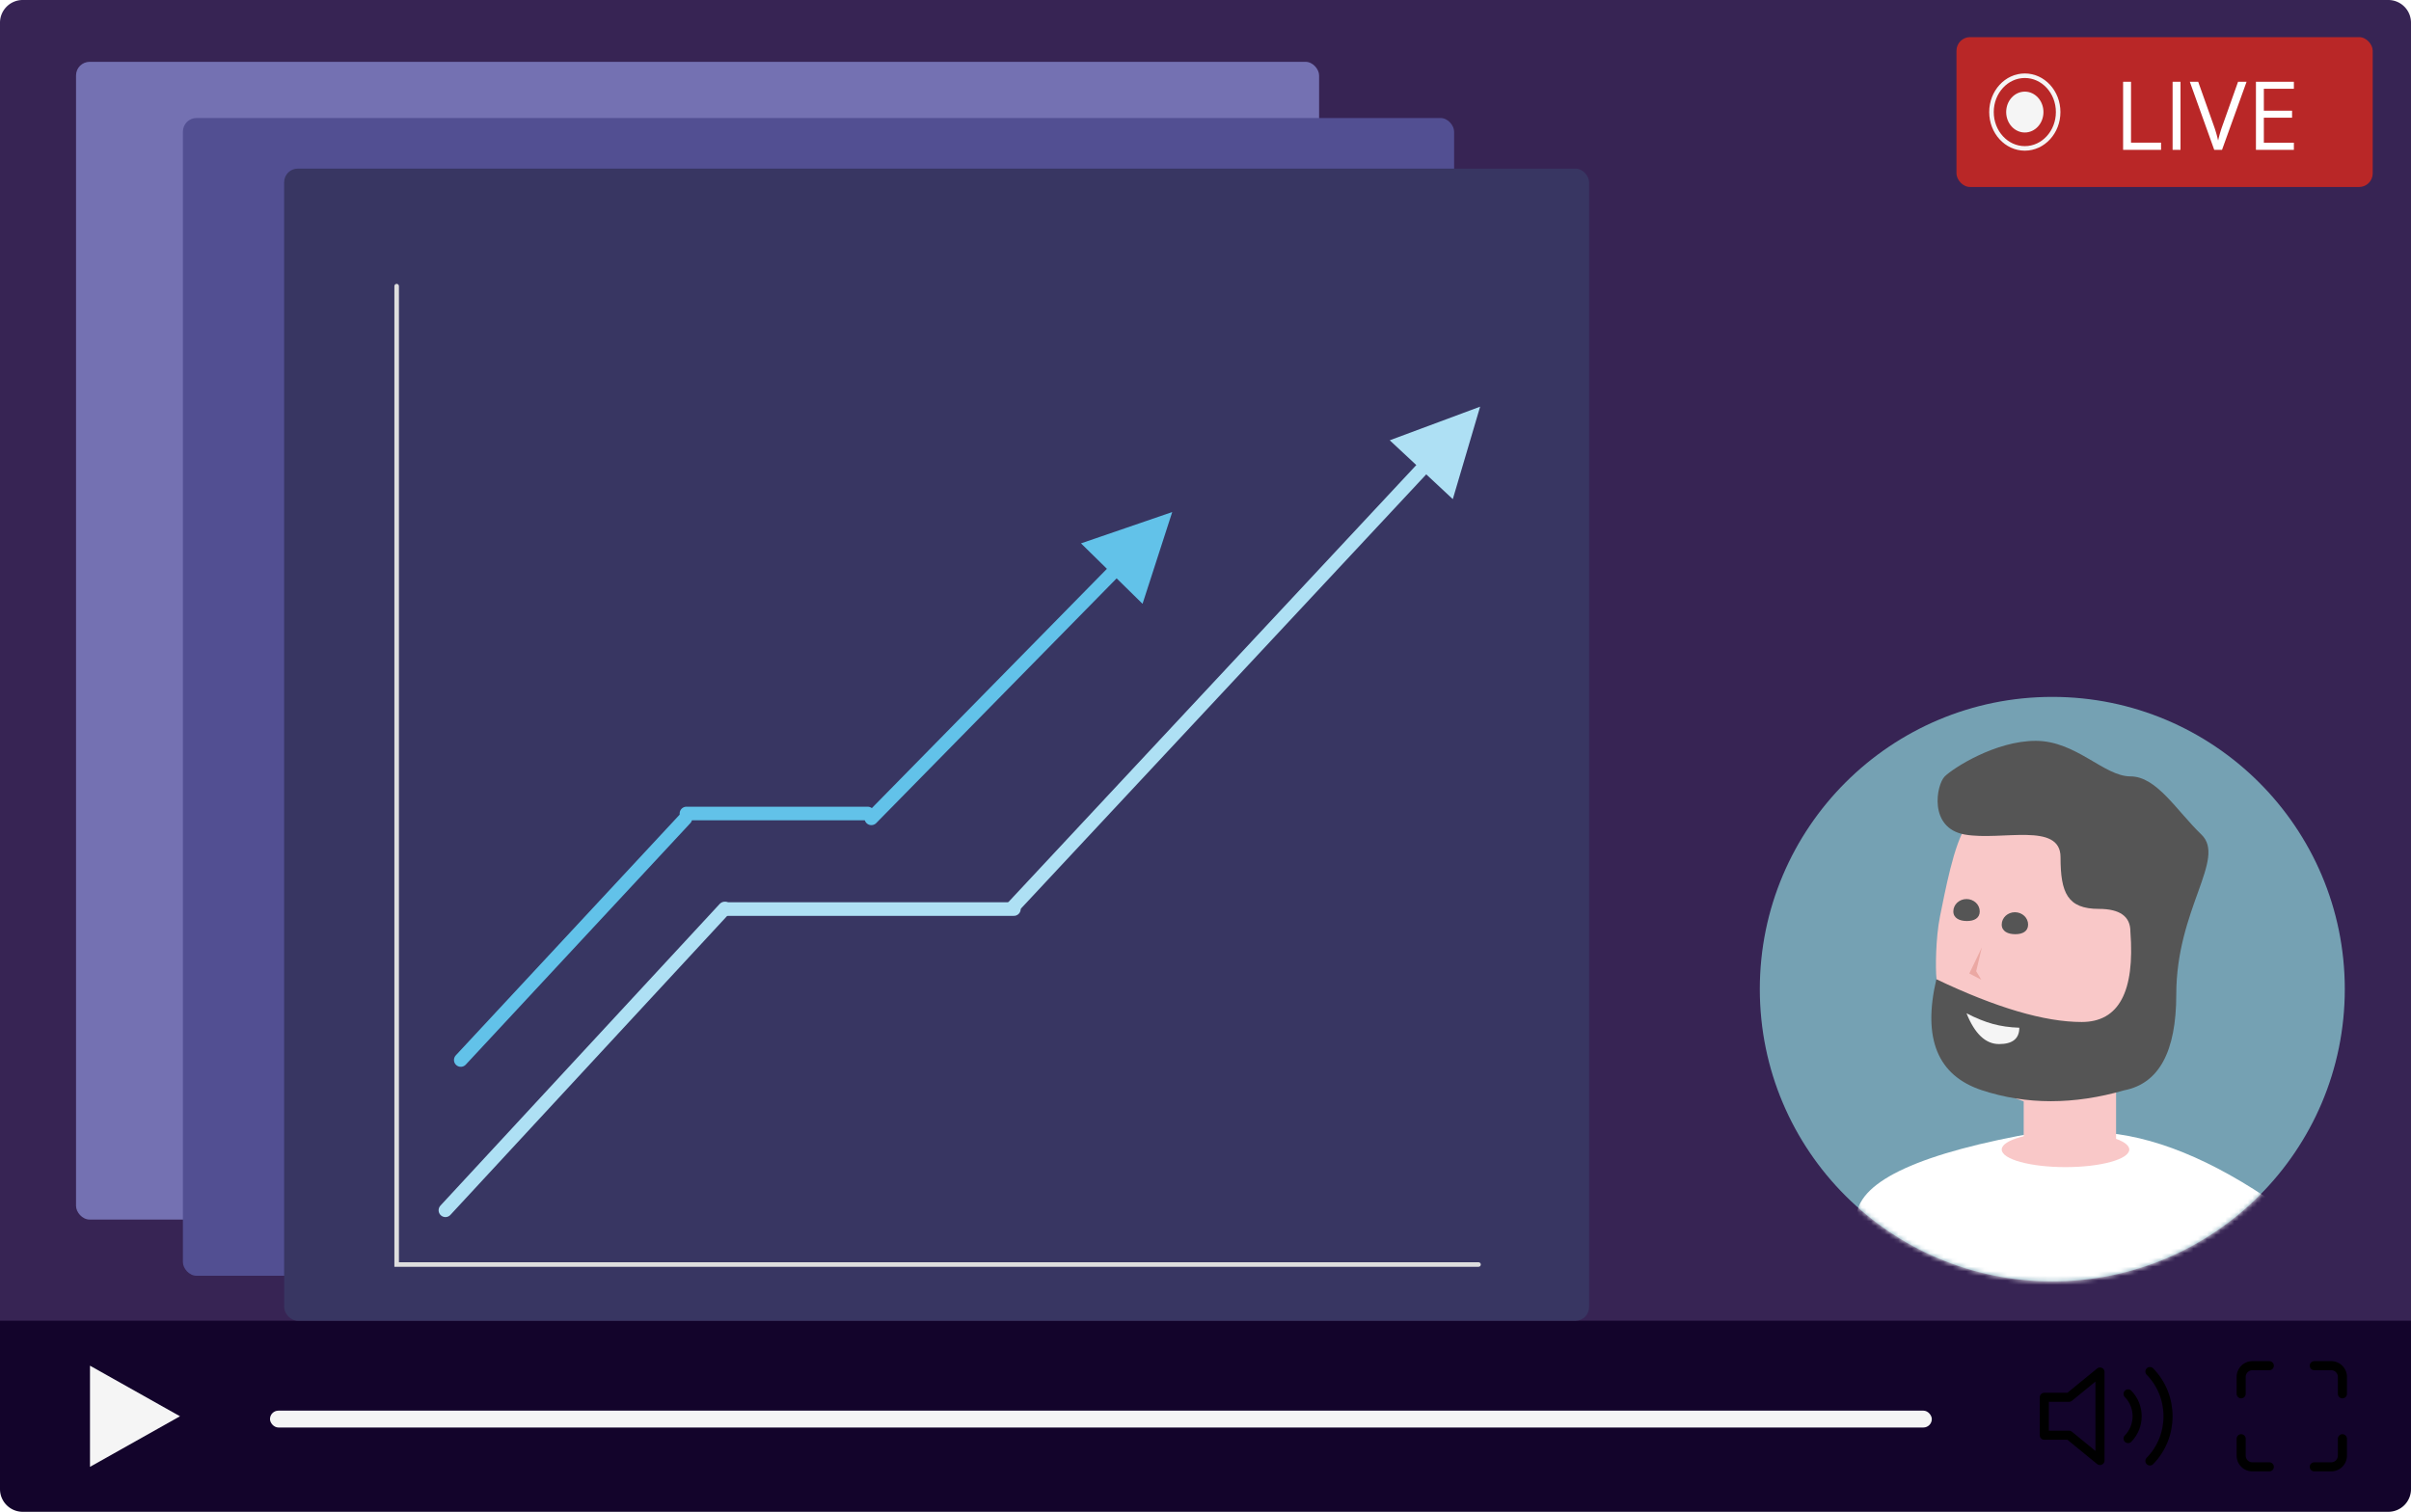
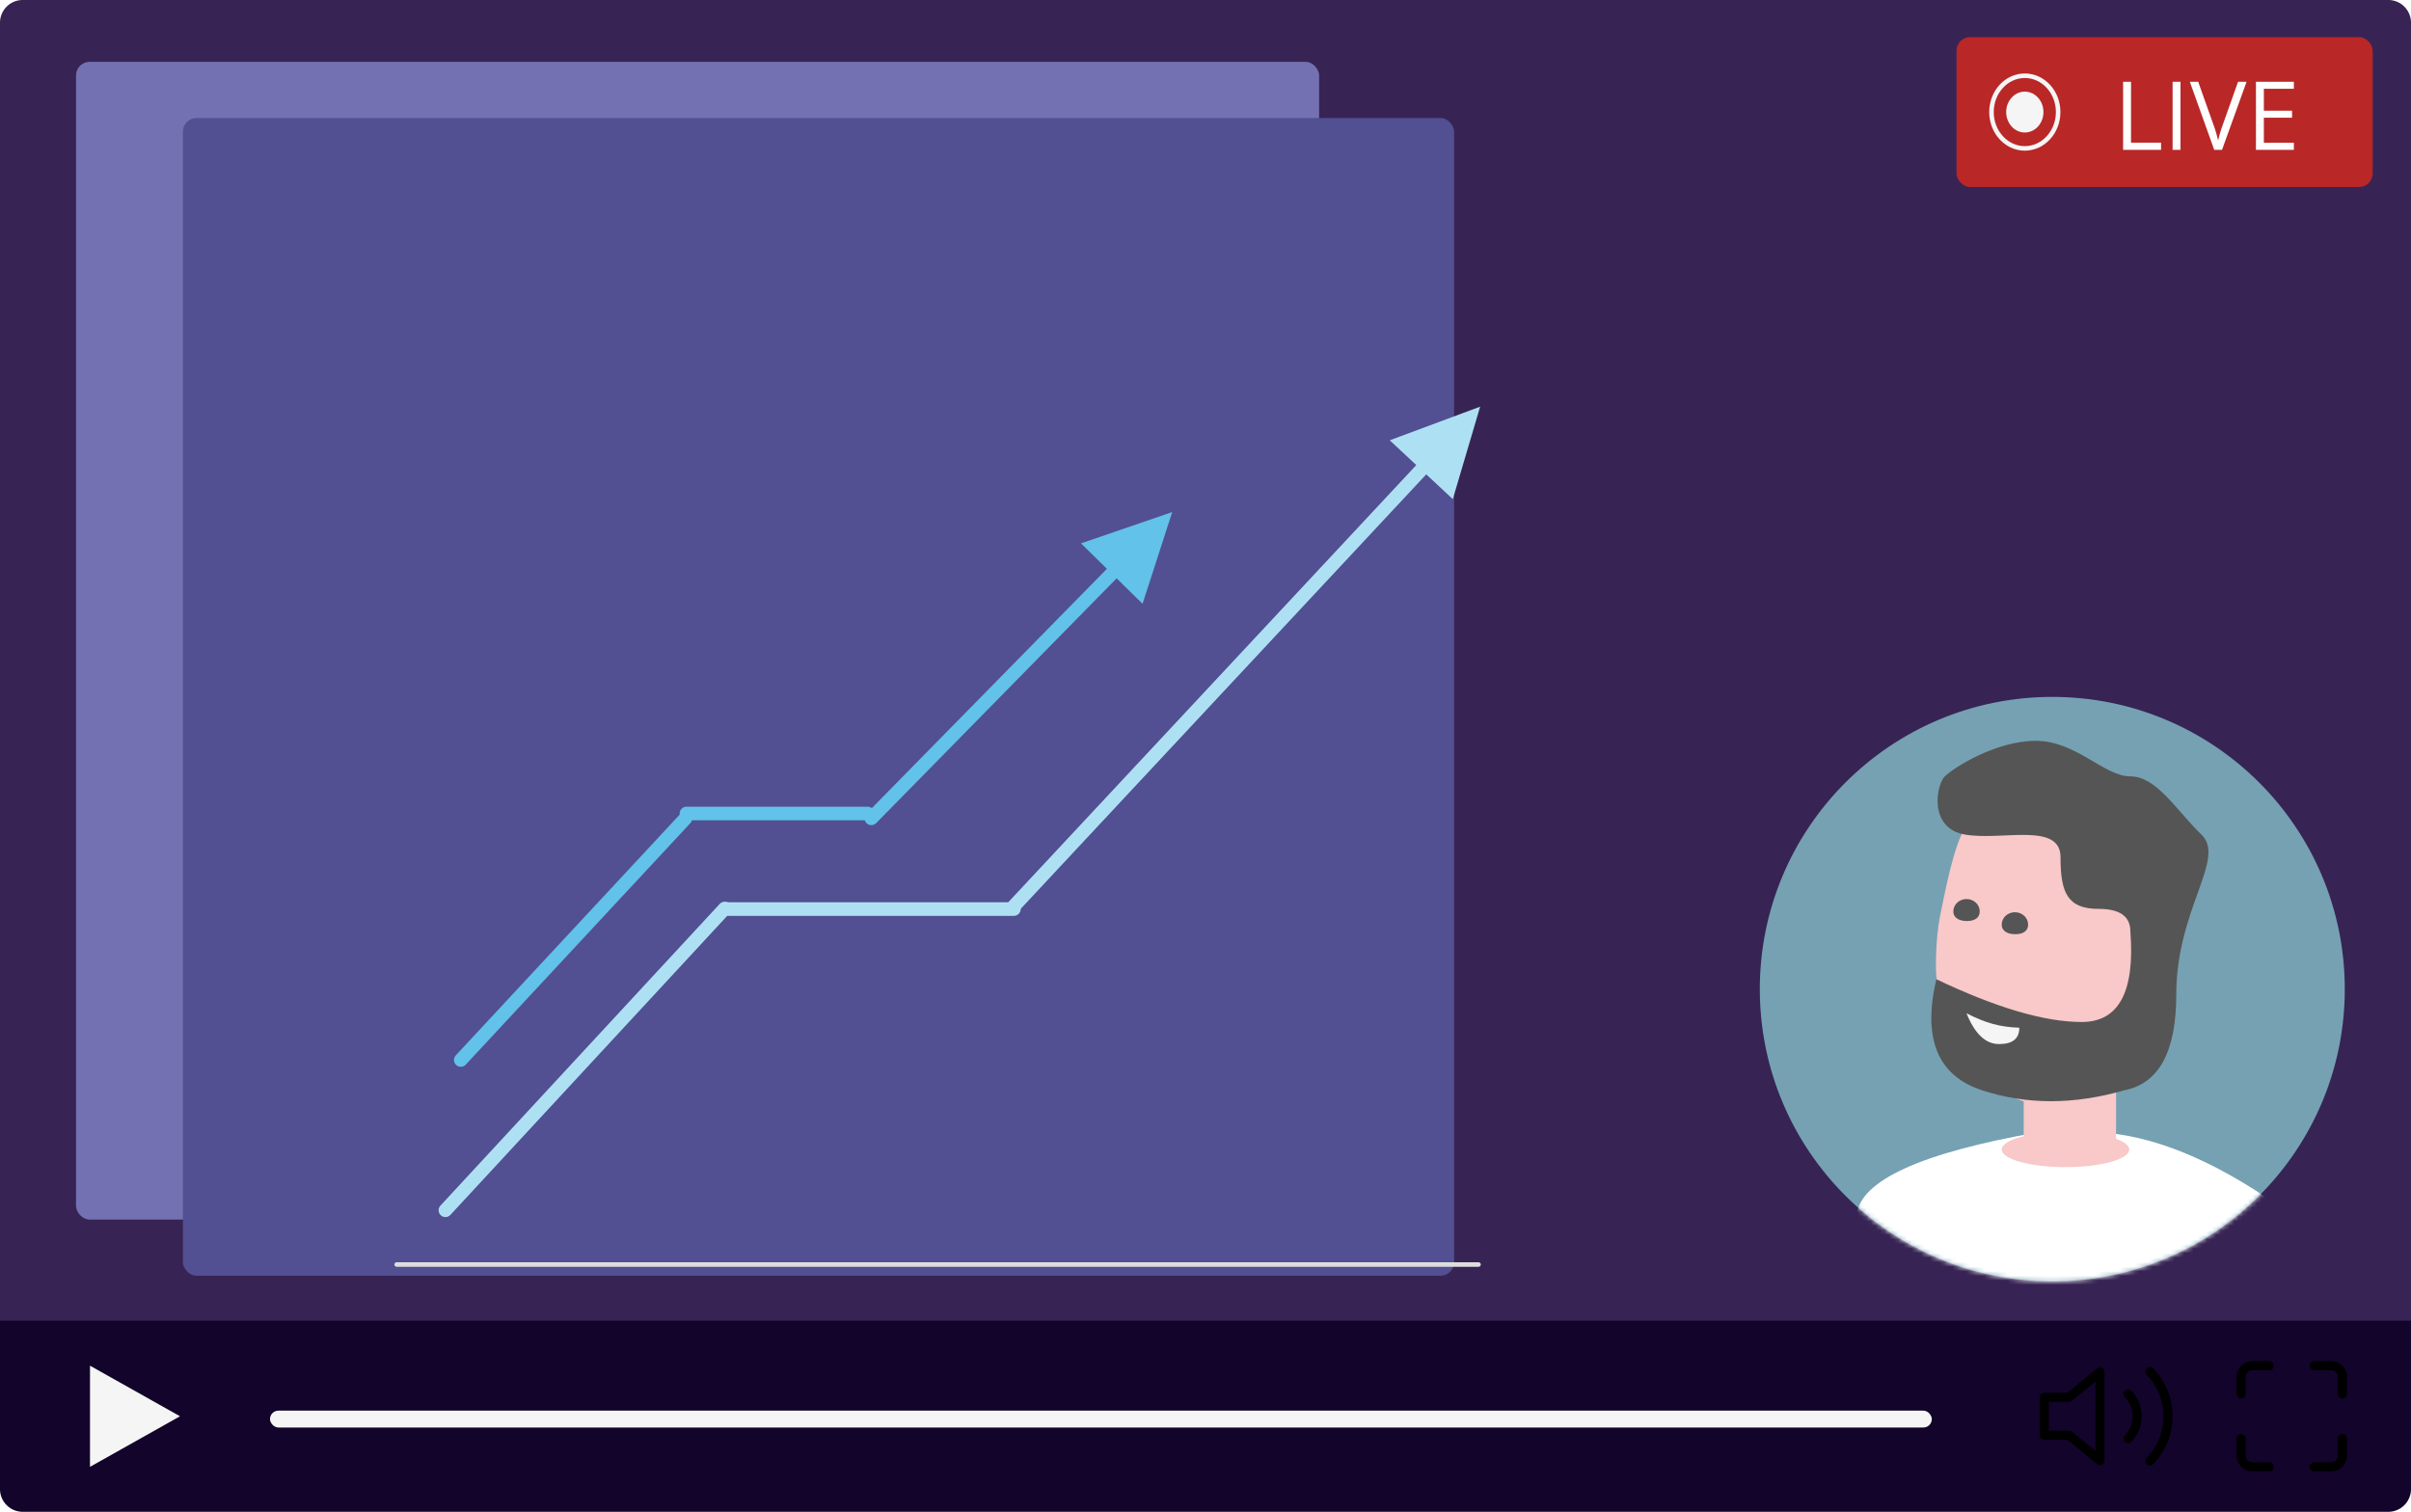
<svg xmlns="http://www.w3.org/2000/svg" xmlns:xlink="http://www.w3.org/1999/xlink" width="531" height="333">
  <defs>
    <filter id="a">
      <feColorMatrix in="SourceGraphic" values="0 0 0 0 0.961 0 0 0 0 0.961 0 0 0 0 0.961 0 0 0 1 0" />
    </filter>
    <filter id="b">
      <feColorMatrix in="SourceGraphic" values="0 0 0 0 0.961 0 0 0 0 0.961 0 0 0 0 0.961 0 0 0 1 0" />
    </filter>
    <ellipse id="c" cx="64.418" cy="64.372" rx="64.418" ry="64.372" />
  </defs>
  <g fill="none" fill-rule="evenodd">
    <path d="M5 0h521a5 5 0 0 1 5 5v295.814H0V5a5 5 0 0 1 5-5Z" fill="#372454" />
    <path d="M0 290.91h531V328a5 5 0 0 1-5 5H5a5 5 0 0 1-5-5v-37.09Z" fill="#13042B" />
    <path fill="#F5F5F5" d="M39.642 311.955 19.82 323.097v-22.283z" />
    <rect fill="#F5F5F5" x="59.463" y="310.717" width="366" height="3.714" rx="1.857" />
    <g filter="url(#a)" transform="translate(493.597 300.814)" stroke-linecap="round" stroke-linejoin="round">
      <path d="M6.194 0H2.478A2.477 2.477 0 0 0 0 2.476V6.19m22.299 0V2.476A2.477 2.477 0 0 0 19.82 0h-3.717m0 22.283h3.717a2.477 2.477 0 0 0 2.478-2.476v-3.714M0 16.093v3.714a2.477 2.477 0 0 0 2.478 2.476h3.716" stroke="#000" stroke-width="2" />
    </g>
    <g transform="translate(430.896 7.428)">
      <rect fill="#B92727" y=".75" width="91.672" height="33.011" rx="3" />
      <ellipse fill="#F5F5F5" cx="15.051" cy="17.256" rx="4.105" ry="4.502" />
      <ellipse stroke="#F5F5F5" cx="15.051" cy="17.256" rx="7.341" ry="8.003" />
      <path d="M45.056 25.572v-1.579h-6.614V10.581h-1.743v14.991h8.357Zm4.286 0v-14.99h-1.743v14.99h1.743Zm9.146 0 5.404-14.99h-1.876L58.59 20.22a27.134 27.134 0 0 0-.964 3.312 27.207 27.207 0 0 0-.943-3.25l-3.446-9.7h-1.845l5.373 14.99h1.722Zm15.822 0v-1.558h-6.614v-5.517h6.214V16.96h-6.214v-4.83h6.614v-1.548h-8.357v14.991h8.357Z" fill="#FFF" fill-rule="nonzero" />
    </g>
    <g filter="url(#b)" transform="translate(450.239 300.814)" stroke-linecap="round" stroke-linejoin="round">
      <path d="m12.264 1.393-6.813 5.57H0v8.356h5.45l6.814 5.57zm10.997-.098c5.32 5.438 5.32 14.254 0 19.692m-4.81-14.776c2.66 2.72 2.66 7.127 0 9.846" stroke="#000" stroke-width="2" />
    </g>
    <rect fill="#7471B2" x="16.746" y="13.617" width="273.776" height="255.011" rx="3" />
    <rect fill="#524F92" x="40.284" y="25.996" width="279.97" height="255.011" rx="3" />
-     <rect fill="#383662" x="62.582" y="37.138" width="287.403" height="253.773" rx="3" />
    <g transform="translate(387.582 153.502)">
      <mask id="d" fill="#fff">
        <use xlink:href="#c" />
      </mask>
      <use fill="#75A1B3" xlink:href="#c" />
      <path d="M111.4 110.15c-14.348-9.545-27.413-14.318-39.194-14.318H61.654c-26.168 4.567-39.615 10.698-40.343 18.392 10.64 12.26 25.042 18.391 43.21 18.391 18.167 0 33.794-7.488 46.878-22.464Z" fill="#FFF" mask="url(#d)" />
      <path fill="#F9C8C8" mask="url(#d)" d="M58.121 80.344h20.342v17.424H58.121z" />
      <path d="M64.3 90.024c14.777 0 26.757-15.819 26.757-35.332 0-19.513-11.98-35.332-26.758-35.332-7.498 0-13.972 2.59-18.83 9.151-2.706 3.654-4.73 14.717-5.767 19.75-1.012 4.911-1.012 11.9-.794 13.714.23 1.924-.456 2.085 0 3.893 3.541 14.036 13.571 24.156 25.391 24.156Z" fill="#F9C8C8" mask="url(#d)" />
      <path d="M81.615 51.679C82.632 64.966 79.057 71.61 70.89 71.61s-18.836-3.14-32.008-9.418c-3.074 13.094.277 21.246 10.053 24.456 9.777 3.21 20.226 3.21 31.348 0 7.624-1.483 11.436-8.512 11.436-21.088 0-18.864 11.074-29.898 5.537-35.237-5.537-5.338-9.844-12.813-15.64-12.813-5.798 0-11.944-7.83-20.849-7.83-8.904 0-18.178 6.009-20.031 7.83-1.854 1.822-3.656 11.39 4.422 12.813 8.078 1.424 21.07-2.847 21.07 4.983s1.505 11.39 8.446 11.39c4.627 0 6.941 1.66 6.941 4.983Z" fill="#555" mask="url(#d)" />
      <path d="M45.528 69.696c2.099 1.079 4.036 1.86 5.813 2.346 1.776.485 3.713.76 5.812.828 0 2.401-1.485 3.602-4.455 3.602-2.97 0-5.36-2.259-7.17-6.776Z" fill="#F5F5F5" mask="url(#d)" />
      <path d="M56.264 52.272c1.604 0 2.826-.623 2.826-2.124 0-1.5-1.301-2.716-2.906-2.716-1.605 0-2.906 1.216-2.906 2.716 0 1.5 1.38 2.124 2.986 2.124Zm-10.656-2.904c1.605 0 2.827-.623 2.827-2.124 0-1.5-1.302-2.716-2.907-2.716s-2.906 1.216-2.906 2.716c0 1.5 1.38 2.124 2.986 2.124Z" fill="#555" mask="url(#d)" />
      <ellipse fill="#F9C8C8" mask="url(#d)" cx="67.324" cy="99.704" rx="14.046" ry="3.872" />
-       <path fill="#EBA8A3" mask="url(#d)" transform="scale(-1 1) rotate(-9 0 667.77)" d="m47.53 55.073 1.832 6.108-2.838.943 1.419-1.668z" />
    </g>
    <path d="m325.987 89.572-6.019 20.372-5.849-5.459-90.143 96.588a1.5 1.5 0 0 1-2.293-1.93l.1-.117 90.143-96.588-5.848-5.458 19.909-7.408Z" fill="#AEE0F4" fill-rule="nonzero" />
    <path d="M258.172 112.787 251.635 133l-5.708-5.607-52.947 53.902a1.5 1.5 0 0 1-2.242-1.988l.102-.114 52.947-53.902-5.707-5.606 20.092-6.897Z" fill="#62C2E9" fill-rule="nonzero" />
    <path stroke="#AEE0F4" stroke-width="3" stroke-linecap="round" d="M223.296 200.233H159.87" />
    <path stroke="#62C2E9" stroke-width="3" stroke-linecap="round" stroke-linejoin="bevel" d="M191.093 179.188h-39.907" />
    <path stroke="#AEE0F4" stroke-width="3" stroke-linecap="round" d="M159.616 200.115 98.1 266.58" />
    <path stroke="#62C2E9" stroke-width="3" stroke-linecap="round" d="m150.937 180.297-49.454 53.183" />
-     <path stroke="#DEDEDE" stroke-linecap="round" d="M325.629 278.532H87.359V63.026" />
+     <path stroke="#DEDEDE" stroke-linecap="round" d="M325.629 278.532H87.359" />
  </g>
</svg>